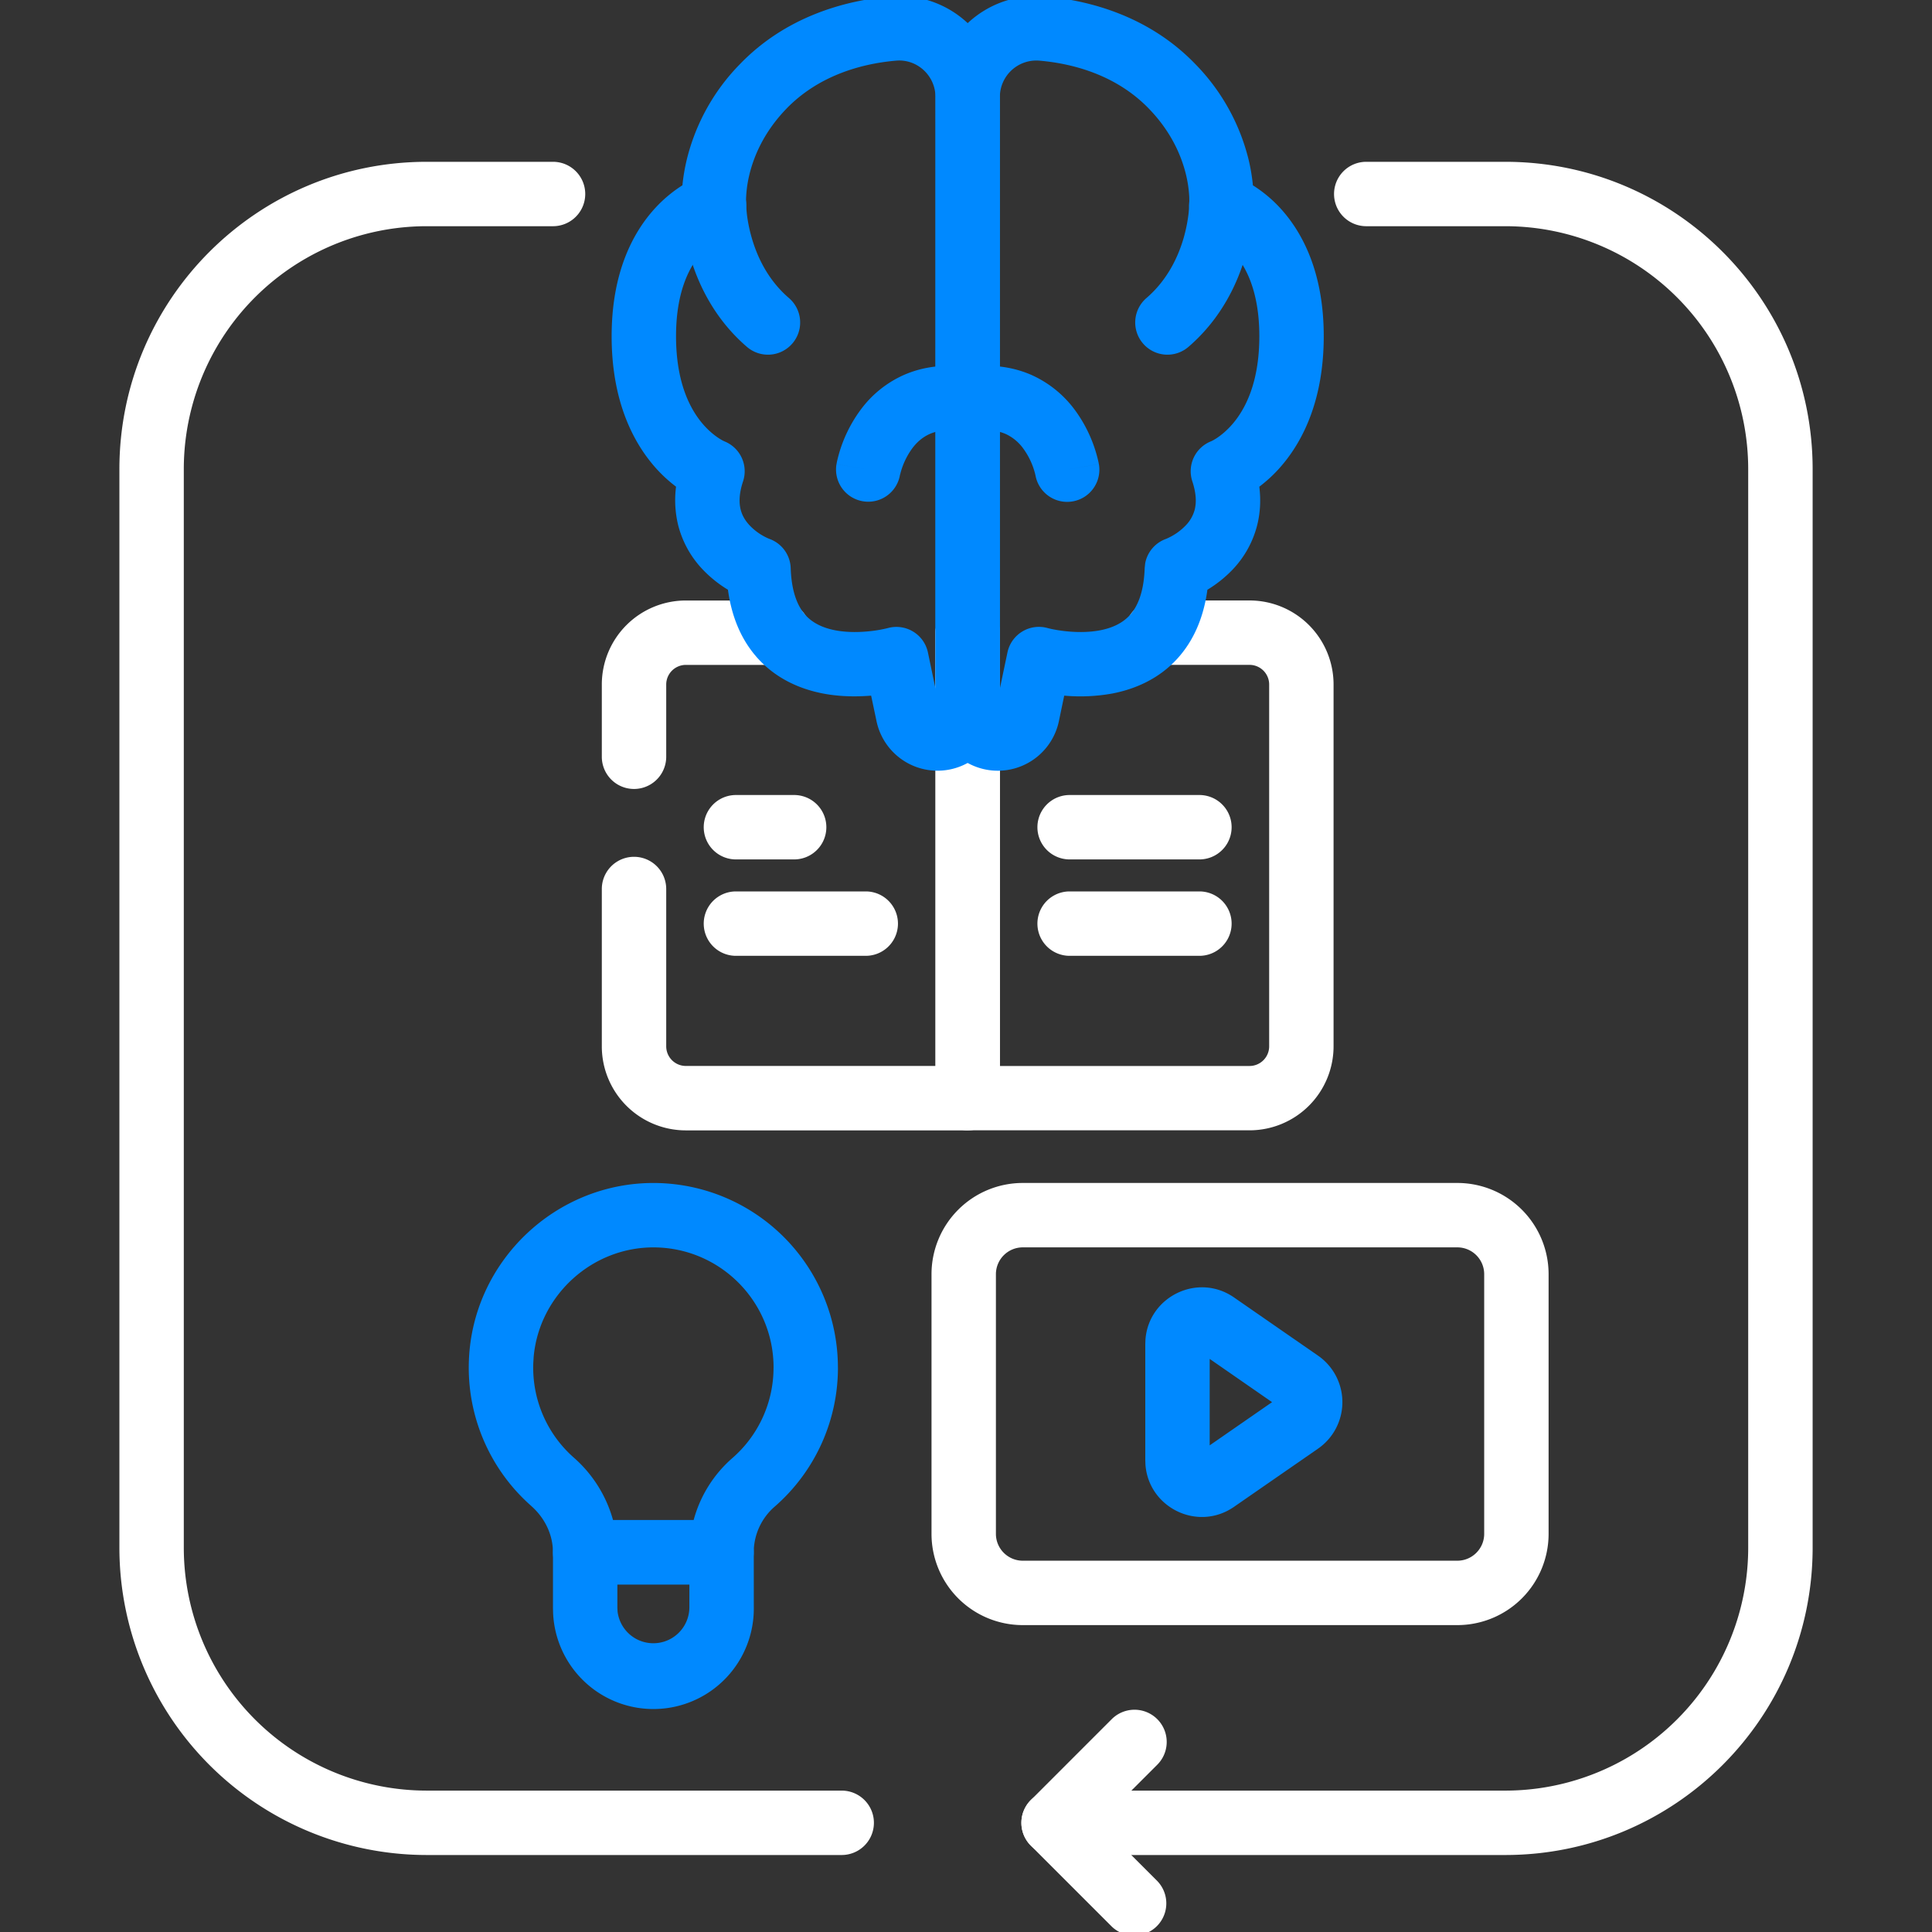
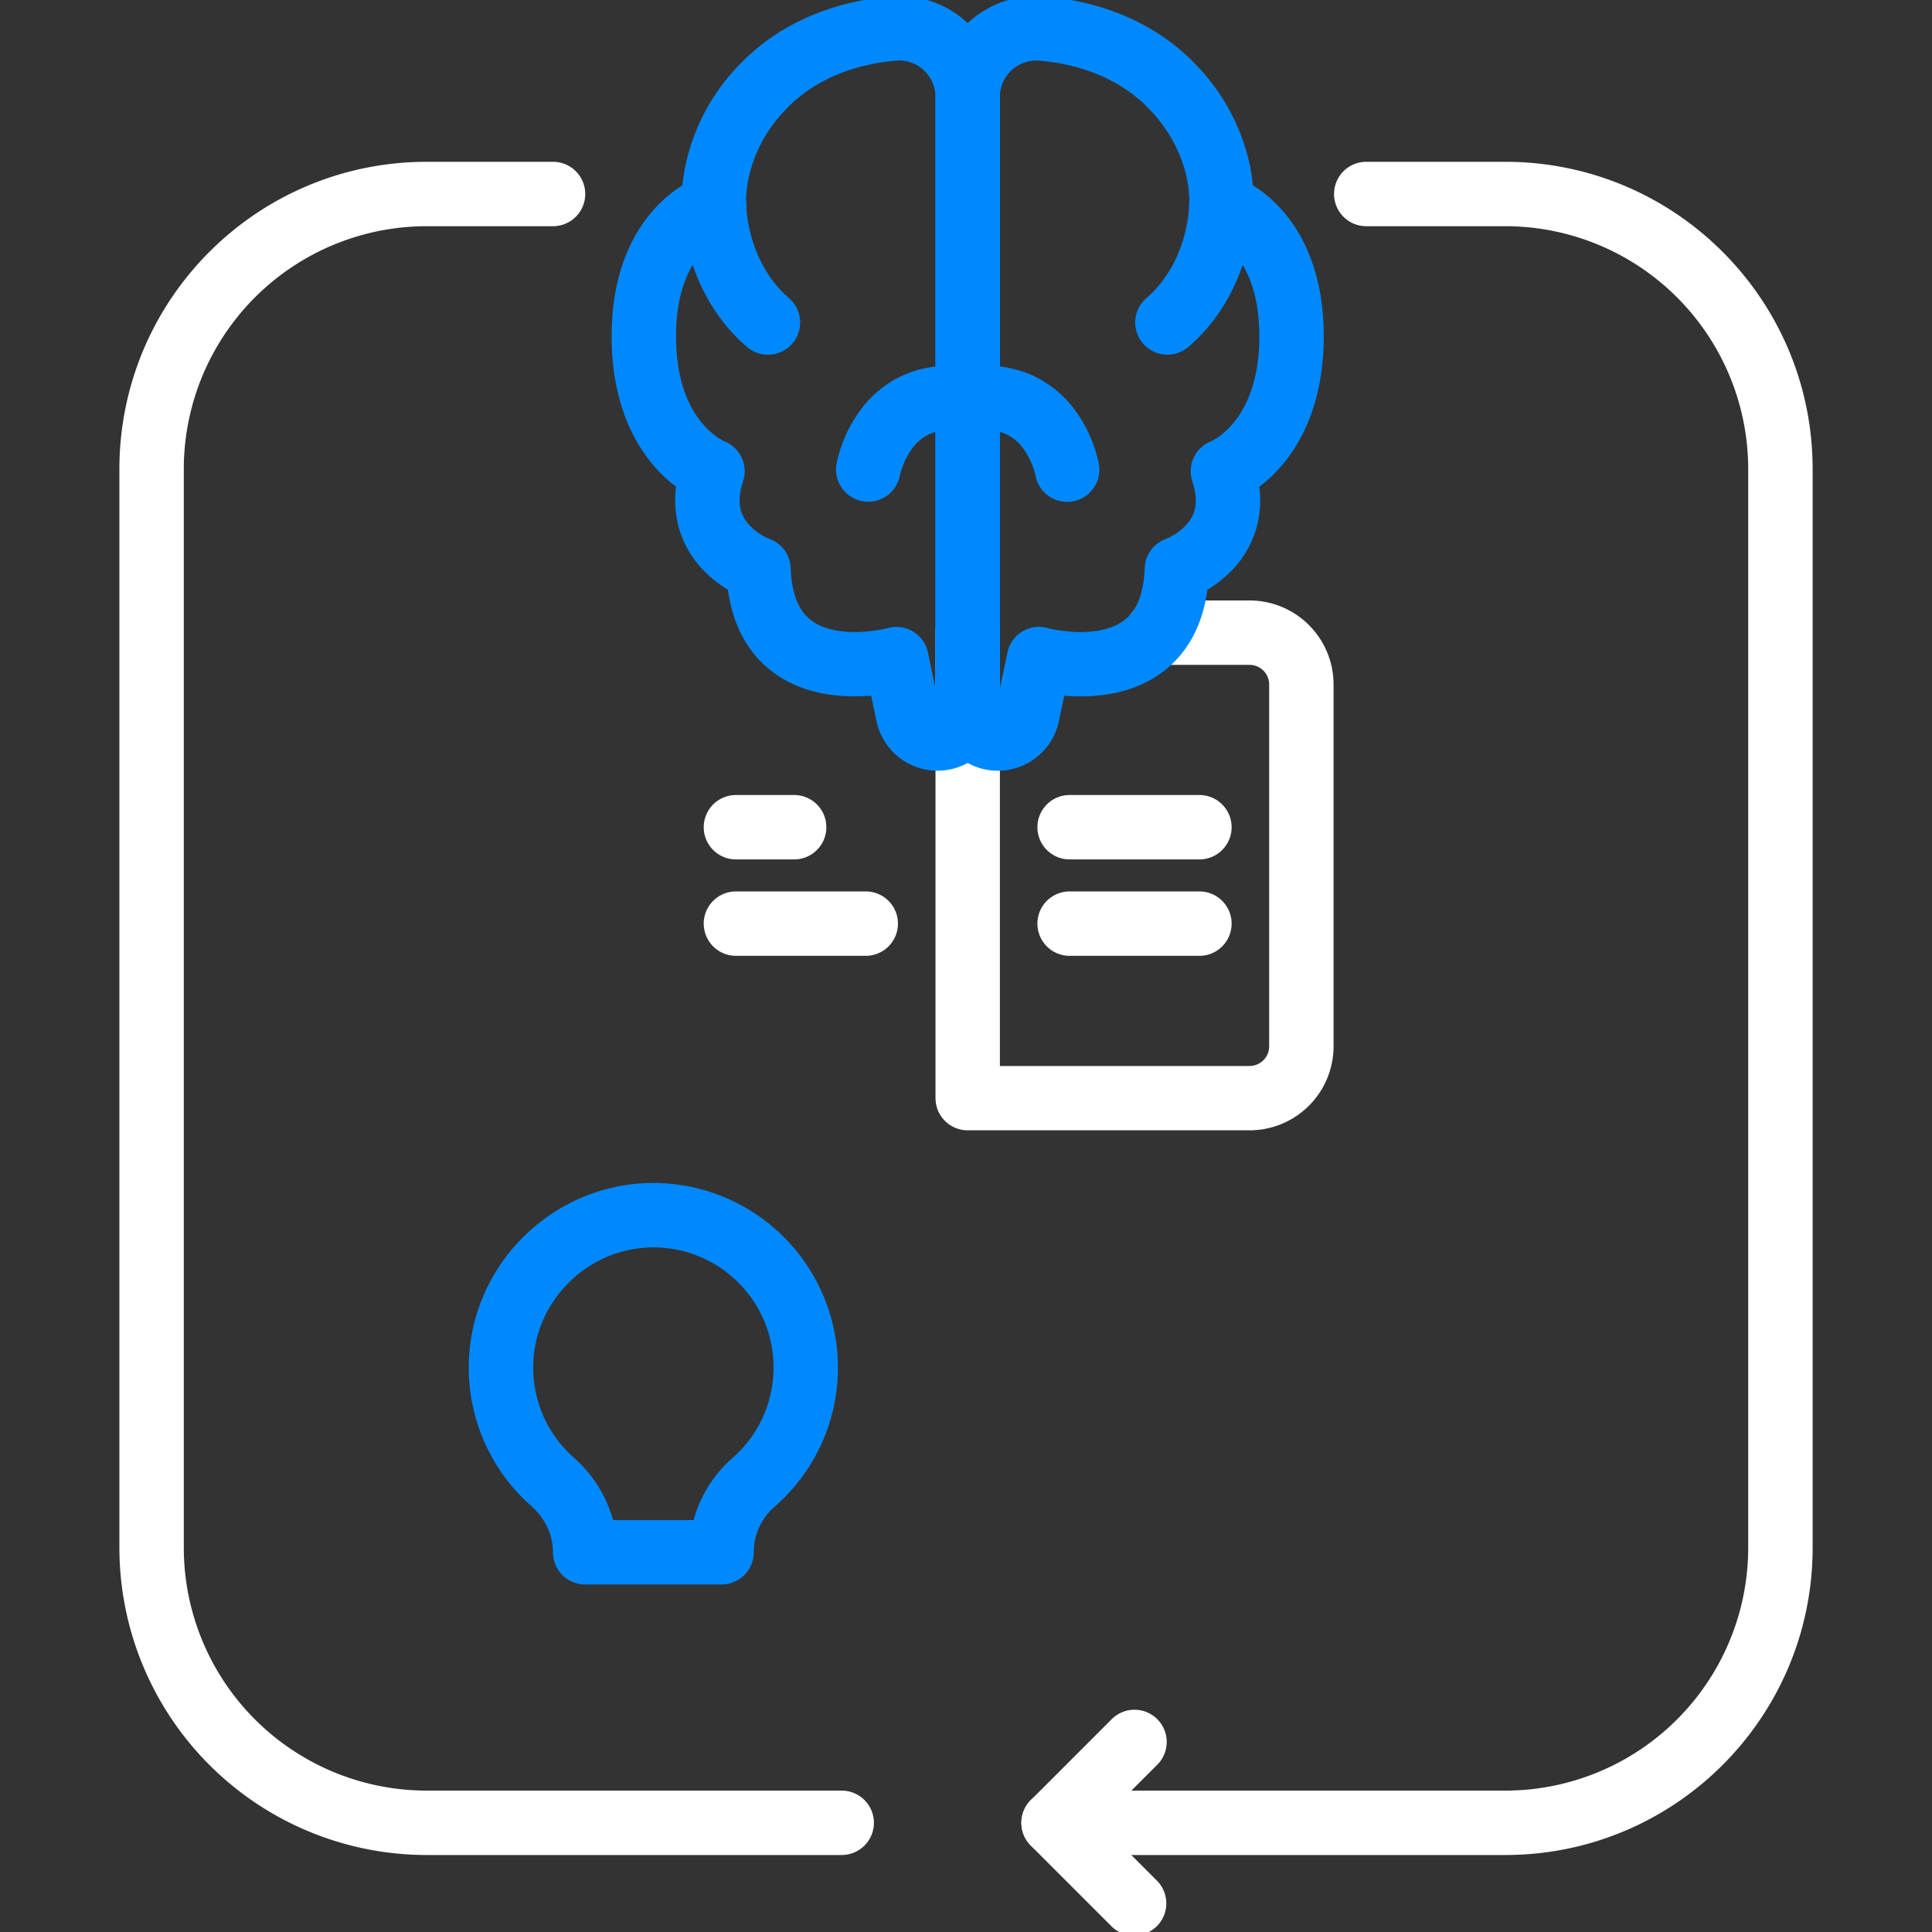
<svg xmlns="http://www.w3.org/2000/svg" width="60" height="60" fill="none" viewBox="0 0 60 60">
  <rect x="0" y="0" width="60" height="60" fill="#333333" stroke="none" />
  <g clip-path="url(#a)">
-     <path fill="#fff" d="M18.69 23.502v-2.243a2.61 2.61 0 0 1 2.61-2.61h2.869a1 1 0 0 1 0 2H21.3a.61.61 0 0 0-.61.61v2.243a1 1 0 0 1-2 0M29.053 19.648a1 1 0 0 1 2 0v14.457a1 1 0 0 1-1 1H21.3a2.61 2.61 0 0 1-2.61-2.61v-4.886a1 1 0 0 1 2 0v4.885c0 .337.273.61.61.61h7.753z" />
    <path fill="#fff" d="M26.887 27.684a1 1 0 1 1 0 2h-4.032a1 1 0 1 1 0-2zM24.663 24.69a1 1 0 0 1 0 2h-1.808a1 1 0 0 1 0-2zM37.249 27.684a1 1 0 1 1 0 2h-4.031a1 1 0 1 1 0-2zM37.249 24.69a1 1 0 1 1 0 2h-4.031a1 1 0 0 1 0-2z" />
    <path fill="#fff" d="M29.053 19.648a1 1 0 0 1 2 0v13.457h7.752a.61.61 0 0 0 .61-.61V21.258a.61.61 0 0 0-.61-.61h-2.87a1 1 0 0 1 0-2h2.87a2.61 2.61 0 0 1 2.61 2.61v11.235a2.61 2.61 0 0 1-2.61 2.61h-8.752a1 1 0 0 1-1-1z" />
    <path fill="#0089FF" d="m22.47 7.33.001.002.002-.001V7.33zm.016-.003h-.003l.007-.002zm-.008.002q-.004.001-.01.005a1 1 0 0 0-.14.07c-.128.073-.315.202-.507.411-.366.398-.826 1.168-.826 2.627 0 1.465.453 2.281.826 2.719.194.227.383.371.513.455q.099.062.141.08l.023.01h-.004l-.006-.003-.004-.001-.004-.002a1 1 0 0 1 .596 1.25c-.136.408-.121.689-.074.876.048.192.15.354.283.495a1.8 1.8 0 0 0 .58.403l.032.013h.001a1 1 0 0 1 .658.908c.027.805.25 1.228.463 1.462.221.242.532.392.917.467.39.075.801.062 1.133.022a4 4 0 0 0 .502-.09 1 1 0 0 1 1.247.758l.234 1.122V3.018c0-.67-.57-1.19-1.218-1.135-1.175.1-2.46.51-3.411 1.493-.706.731-1.014 1.486-1.15 2.047a3.7 3.7 0 0 0-.1.673 2 2 0 0 0-.003.17l.002.03-.001-.003.004.082a1 1 0 0 1-.698.954zm8.574 14.675a1.936 1.936 0 0 1-3.83.396l-.168-.796c-.42.034-.95.039-1.498-.067-.669-.13-1.42-.431-2.014-1.082-.494-.542-.815-1.254-.935-2.14a3.8 3.8 0 0 1-.773-.618 3.1 3.1 0 0 1-.772-1.383 3.3 3.3 0 0 1-.067-1.2 4.4 4.4 0 0 1-.695-.655c-.692-.811-1.305-2.092-1.305-4.017 0-1.931.63-3.193 1.353-3.98.294-.32.593-.547.845-.707a6 6 0 0 1 .136-.8 6.4 6.4 0 0 1 1.655-2.968C24.38.543 26.19.015 27.666-.11c1.834-.155 3.386 1.306 3.386 3.128z" />
    <path fill="#0089FF" d="M22.179 5.375a1 1 0 0 1 .996 1.003q0 .012.002.045.002.067.016.206c.02.184.064.447.15.748.174.608.51 1.322 1.159 1.88a1 1 0 0 1-1.305 1.516c-1.034-.89-1.534-1.996-1.777-2.846a6.6 6.6 0 0 1-.241-1.406l-.003-.1-.001-.031v-.018c.002-.552.451-1 1.004-.997M29.053 3.018c0-1.822 1.553-3.283 3.386-3.128 1.476.125 3.286.653 4.68 2.097a6.43 6.43 0 0 1 1.657 2.969c.073.303.112.574.134.8.253.159.552.385.847.705.724.788 1.353 2.05 1.353 3.98 0 1.926-.613 3.207-1.306 4.018-.237.28-.48.492-.695.656.053.426.027.826-.067 1.199a3.1 3.1 0 0 1-.77 1.383 3.8 3.8 0 0 1-.775.618c-.12.885-.44 1.598-.934 2.14-.594.651-1.346.952-2.015 1.082a5.6 5.6 0 0 1-1.498.067l-.166.796a1.937 1.937 0 0 1-3.832-.396zm7.88 3.275.001-.028q.003-.05-.002-.169a3.7 3.7 0 0 0-.1-.673c-.136-.561-.444-1.316-1.15-2.046-.95-.985-2.236-1.394-3.41-1.494a1.133 1.133 0 0 0-1.22 1.135v18.365l.235-1.119a1 1 0 0 1 1.266-.754l.098.023c.09.019.223.044.385.063.332.04.742.053 1.132-.022.385-.075.696-.225.917-.467.213-.234.437-.656.464-1.462l.016-.152a1 1 0 0 1 .642-.755v-.001l.033-.013a1.824 1.824 0 0 0 .58-.403 1.1 1.1 0 0 0 .283-.495c.047-.187.061-.468-.074-.876a1 1 0 0 1 .595-1.25h-.001l-.002.002h-.004l-.006.004h-.004q.003 0 .023-.01.042-.018.141-.08c.13-.084.318-.228.512-.455.373-.437.827-1.253.827-2.72 0-1.458-.46-2.228-.826-2.626a2.1 2.1 0 0 0-.508-.411 1 1 0 0 0-.14-.07l-.017-.007.006.002h.003a1 1 0 0 1-.698-.954l.004-.084z" />
    <path fill="#0089FF" d="M37.926 5.375a1 1 0 0 1 1.004.996v.049l-.004.1a6.639 6.639 0 0 1-.241 1.406c-.243.85-.743 1.957-1.777 2.847a1 1 0 0 1-1.305-1.516c.648-.558.986-1.272 1.16-1.88.085-.301.128-.564.149-.748q.014-.139.016-.206l.002-.044a1 1 0 0 1 .996-1.004M28.052 11.653c.61-.272 1.332-.368 2.161-.233a1 1 0 0 1-.32 1.973c-.487-.079-.809-.01-1.025.087-.223.1-.4.258-.543.452a2.3 2.3 0 0 0-.366.786q-.009.027-.011.04a1 1 0 0 1-1.97-.345l.985.173c-.912-.16-.98-.173-.984-.174v-.004l.001-.005.003-.013a2 2 0 0 1 .035-.159 4.273 4.273 0 0 1 .7-1.491 3.37 3.37 0 0 1 1.334-1.087" />
    <path fill="#0089FF" d="M29.892 11.42c.83-.135 1.551-.039 2.16.233a3.4 3.4 0 0 1 1.335 1.087 4.3 4.3 0 0 1 .727 1.61l.008.04q0 .008.003.013v.008l.002.001-.986.174.986-.173a1 1 0 0 1-1.97.346v.008-.004q-.002-.012-.01-.045a2.274 2.274 0 0 0-.367-.786 1.4 1.4 0 0 0-.542-.452c-.216-.096-.54-.166-1.025-.087a1 1 0 1 1-.32-1.973M24.024 42.471c0-2.048-1.65-3.71-3.692-3.732-1.942-.021-3.59 1.49-3.759 3.404l-.011.186a3.72 3.72 0 0 0 1.26 2.94 4 4 0 0 1 1.216 1.938h2.504a3.9 3.9 0 0 1 1.201-1.924 3.72 3.72 0 0 0 1.28-2.812m2 0a5.72 5.72 0 0 1-1.966 4.32 1.88 1.88 0 0 0-.649 1.415v.001a1 1 0 0 1-1 1h-4.236a1 1 0 0 1-1-1c0-.535-.242-1.057-.674-1.438v-.001a5.72 5.72 0 0 1-1.936-4.512c.113-3.087 2.704-5.55 5.79-5.517a5.733 5.733 0 0 1 5.67 5.732" />
-     <path fill="#0089FF" d="M21.41 49.207h-2.237v.725l.006.114a1.119 1.119 0 0 0 2.23-.114zm2 .725a3.118 3.118 0 0 1-6.233.16l-.004-.16v-1.725l.005-.102a1 1 0 0 1 .995-.898h4.236a1 1 0 0 1 1 1z" />
-     <path fill="#fff" d="M46.093 39.572a.834.834 0 0 0-.834-.834H31.763a.834.834 0 0 0-.834.834v8.063c0 .46.374.834.834.834h13.496c.46 0 .834-.374.834-.834zm2 8.063a2.834 2.834 0 0 1-2.834 2.834H31.763a2.834 2.834 0 0 1-2.834-2.834v-8.063a2.834 2.834 0 0 1 2.834-2.834h13.496a2.834 2.834 0 0 1 2.834 2.834z" />
-     <path fill="#0089FF" d="M35.573 41.607c.095-1.337 1.625-2.095 2.753-1.312l2.607 1.806a1.757 1.757 0 0 1 0 2.888l-2.608 1.806c-1.128.783-2.657.025-2.752-1.312l-.005-.13v-3.615zm1.995 3.28 1.937-1.342-1.937-1.343z" />
    <path fill="#fff" d="M34.526 53.39a1 1 0 0 1 1.414 1.415l-1.806 1.805 1.806 1.806a1 1 0 0 1-1.414 1.414l-2.513-2.513a1 1 0 0 1 0-1.414z" />
    <path fill="#fff" d="M54.292 48.063V14.57a7.546 7.546 0 0 0-7.546-7.545H42.43a1 1 0 1 1 0-2h4.317c5.273 0 9.546 4.274 9.546 9.545v33.492c0 5.273-4.273 9.547-9.546 9.547H32.72a1 1 0 1 1 0-2h14.026a7.546 7.546 0 0 0 7.546-7.547M3.708 48.063V14.57c0-5.271 4.274-9.545 9.546-9.545h3.921a1 1 0 1 1 0 2h-3.92a7.546 7.546 0 0 0-7.547 7.545v33.492a7.547 7.547 0 0 0 7.546 7.547H26.14a1 1 0 0 1 0 2H13.254a9.547 9.547 0 0 1-9.546-9.547" />
  </g>
  <defs>
    <clipPath id="a">
      <path fill="#fff" d="M0 0h60v60H0z" />
    </clipPath>
  </defs>
</svg>